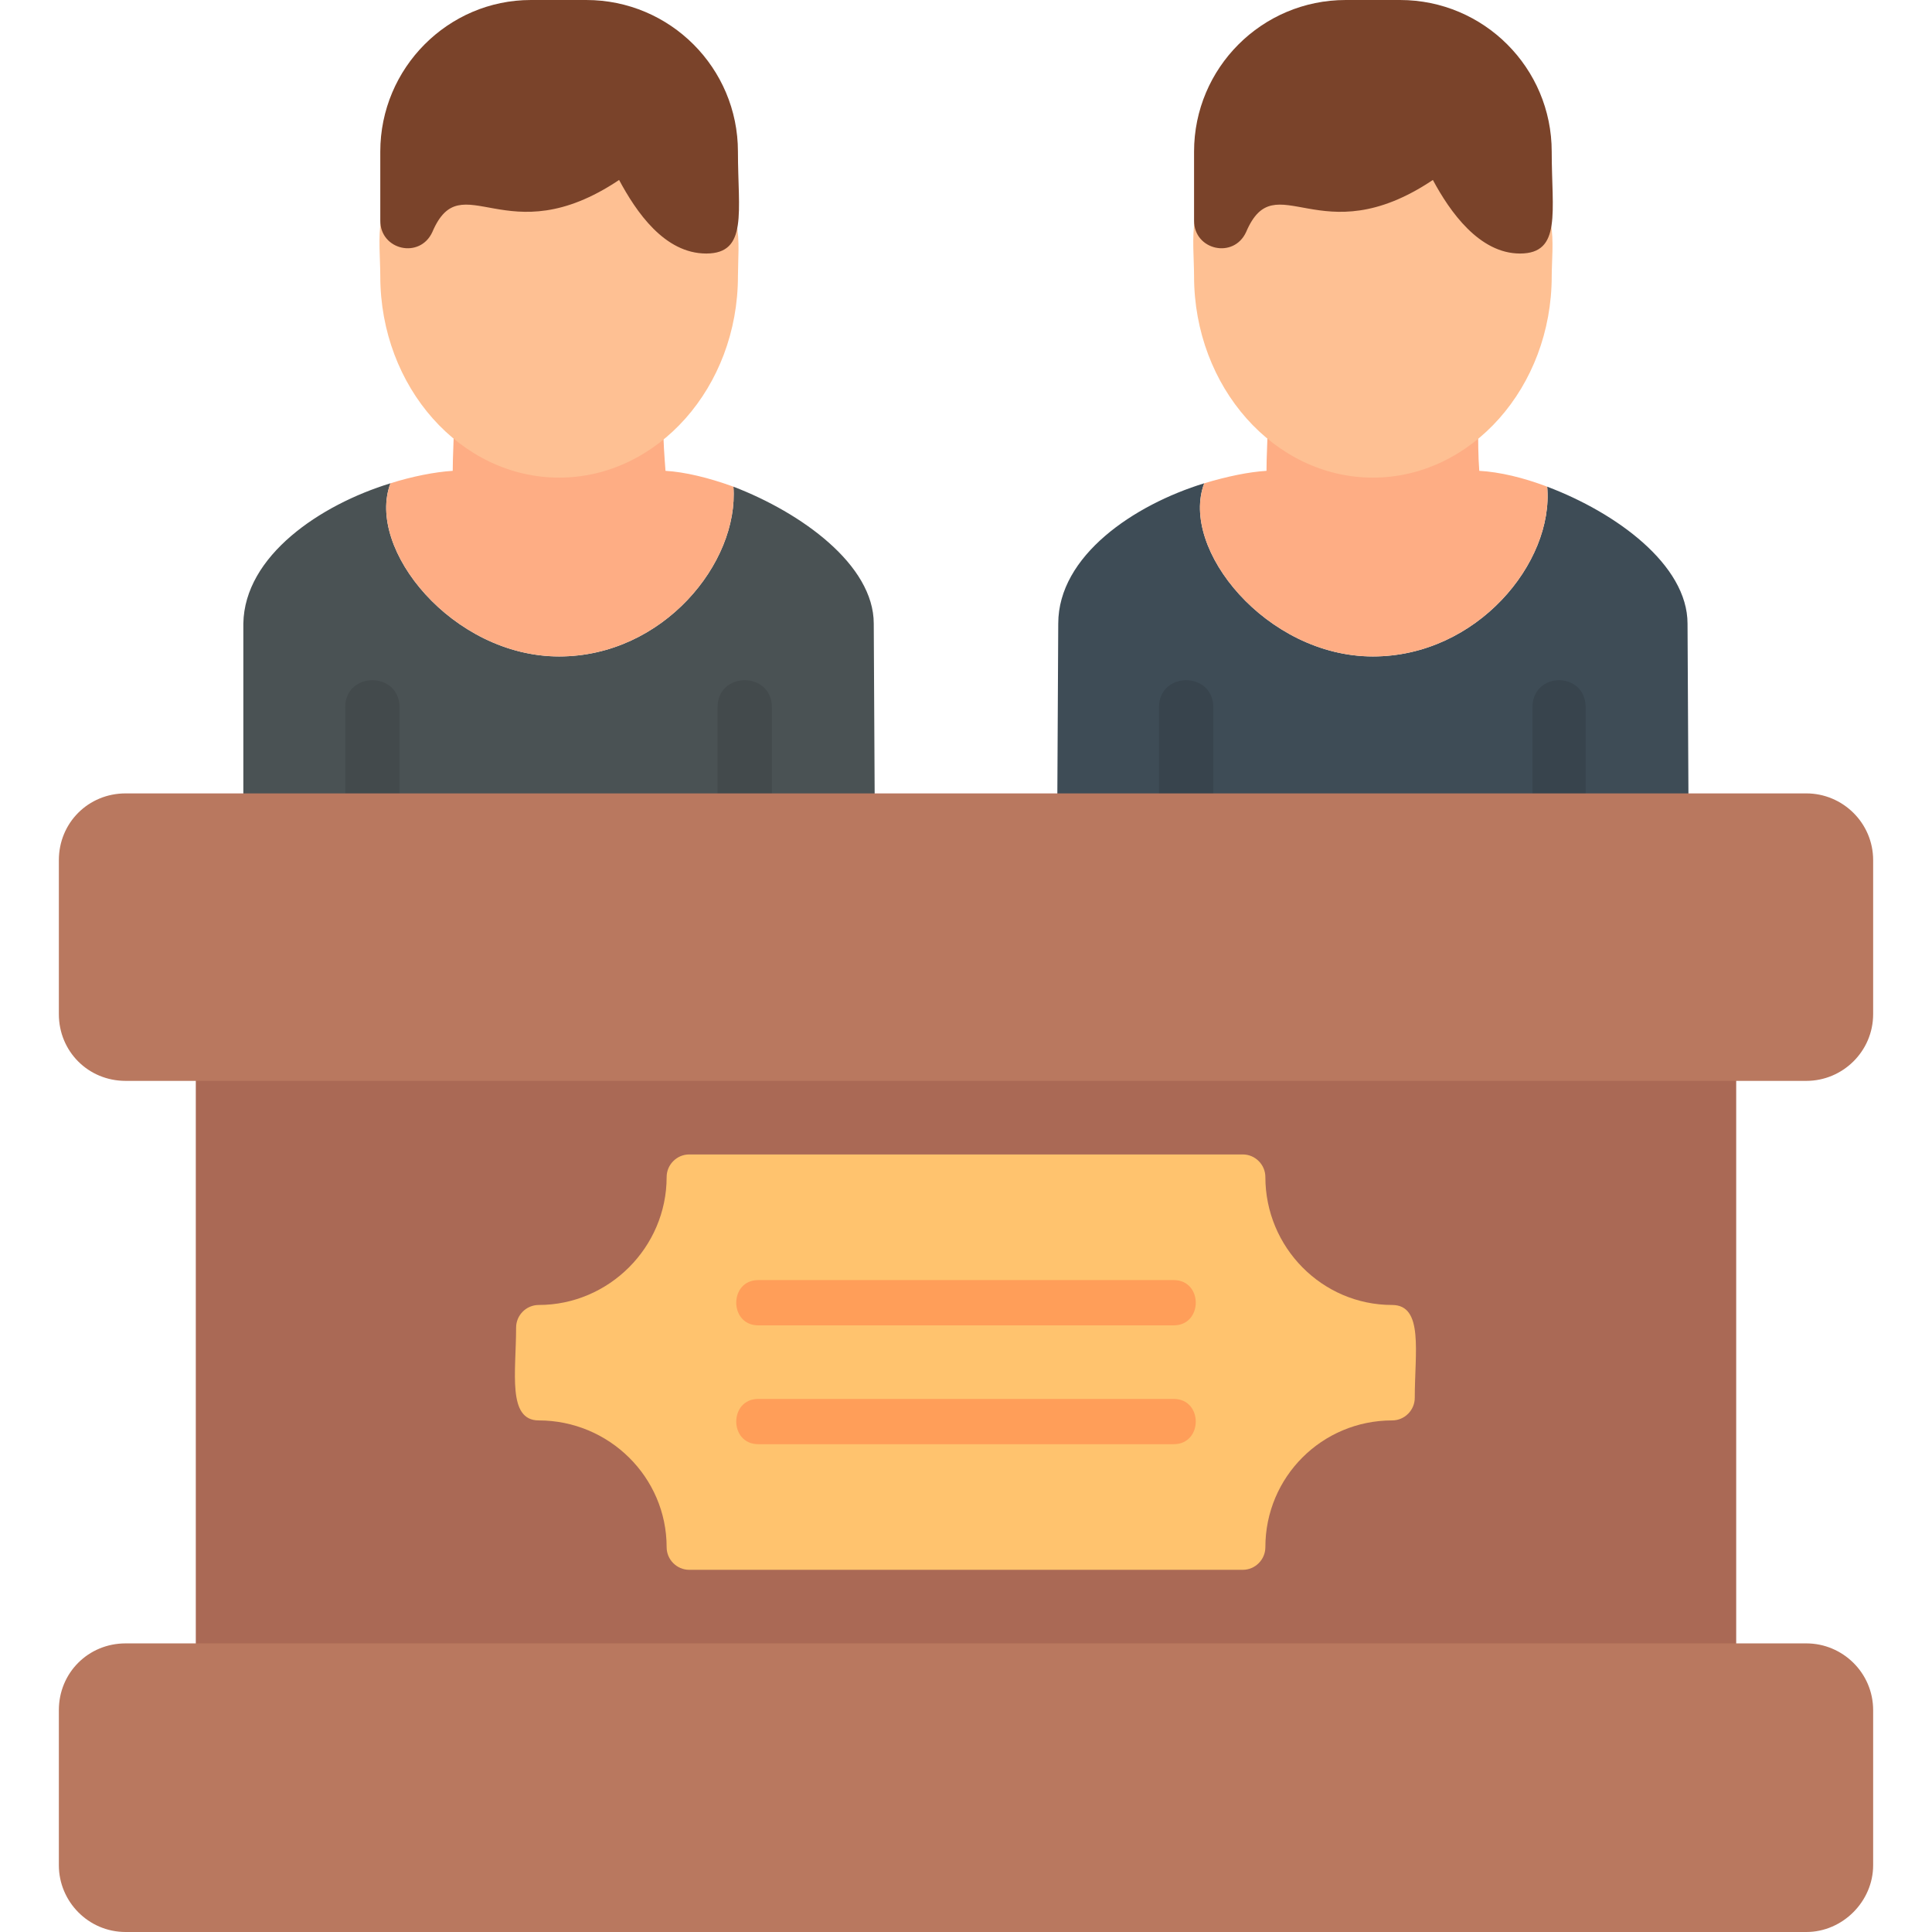
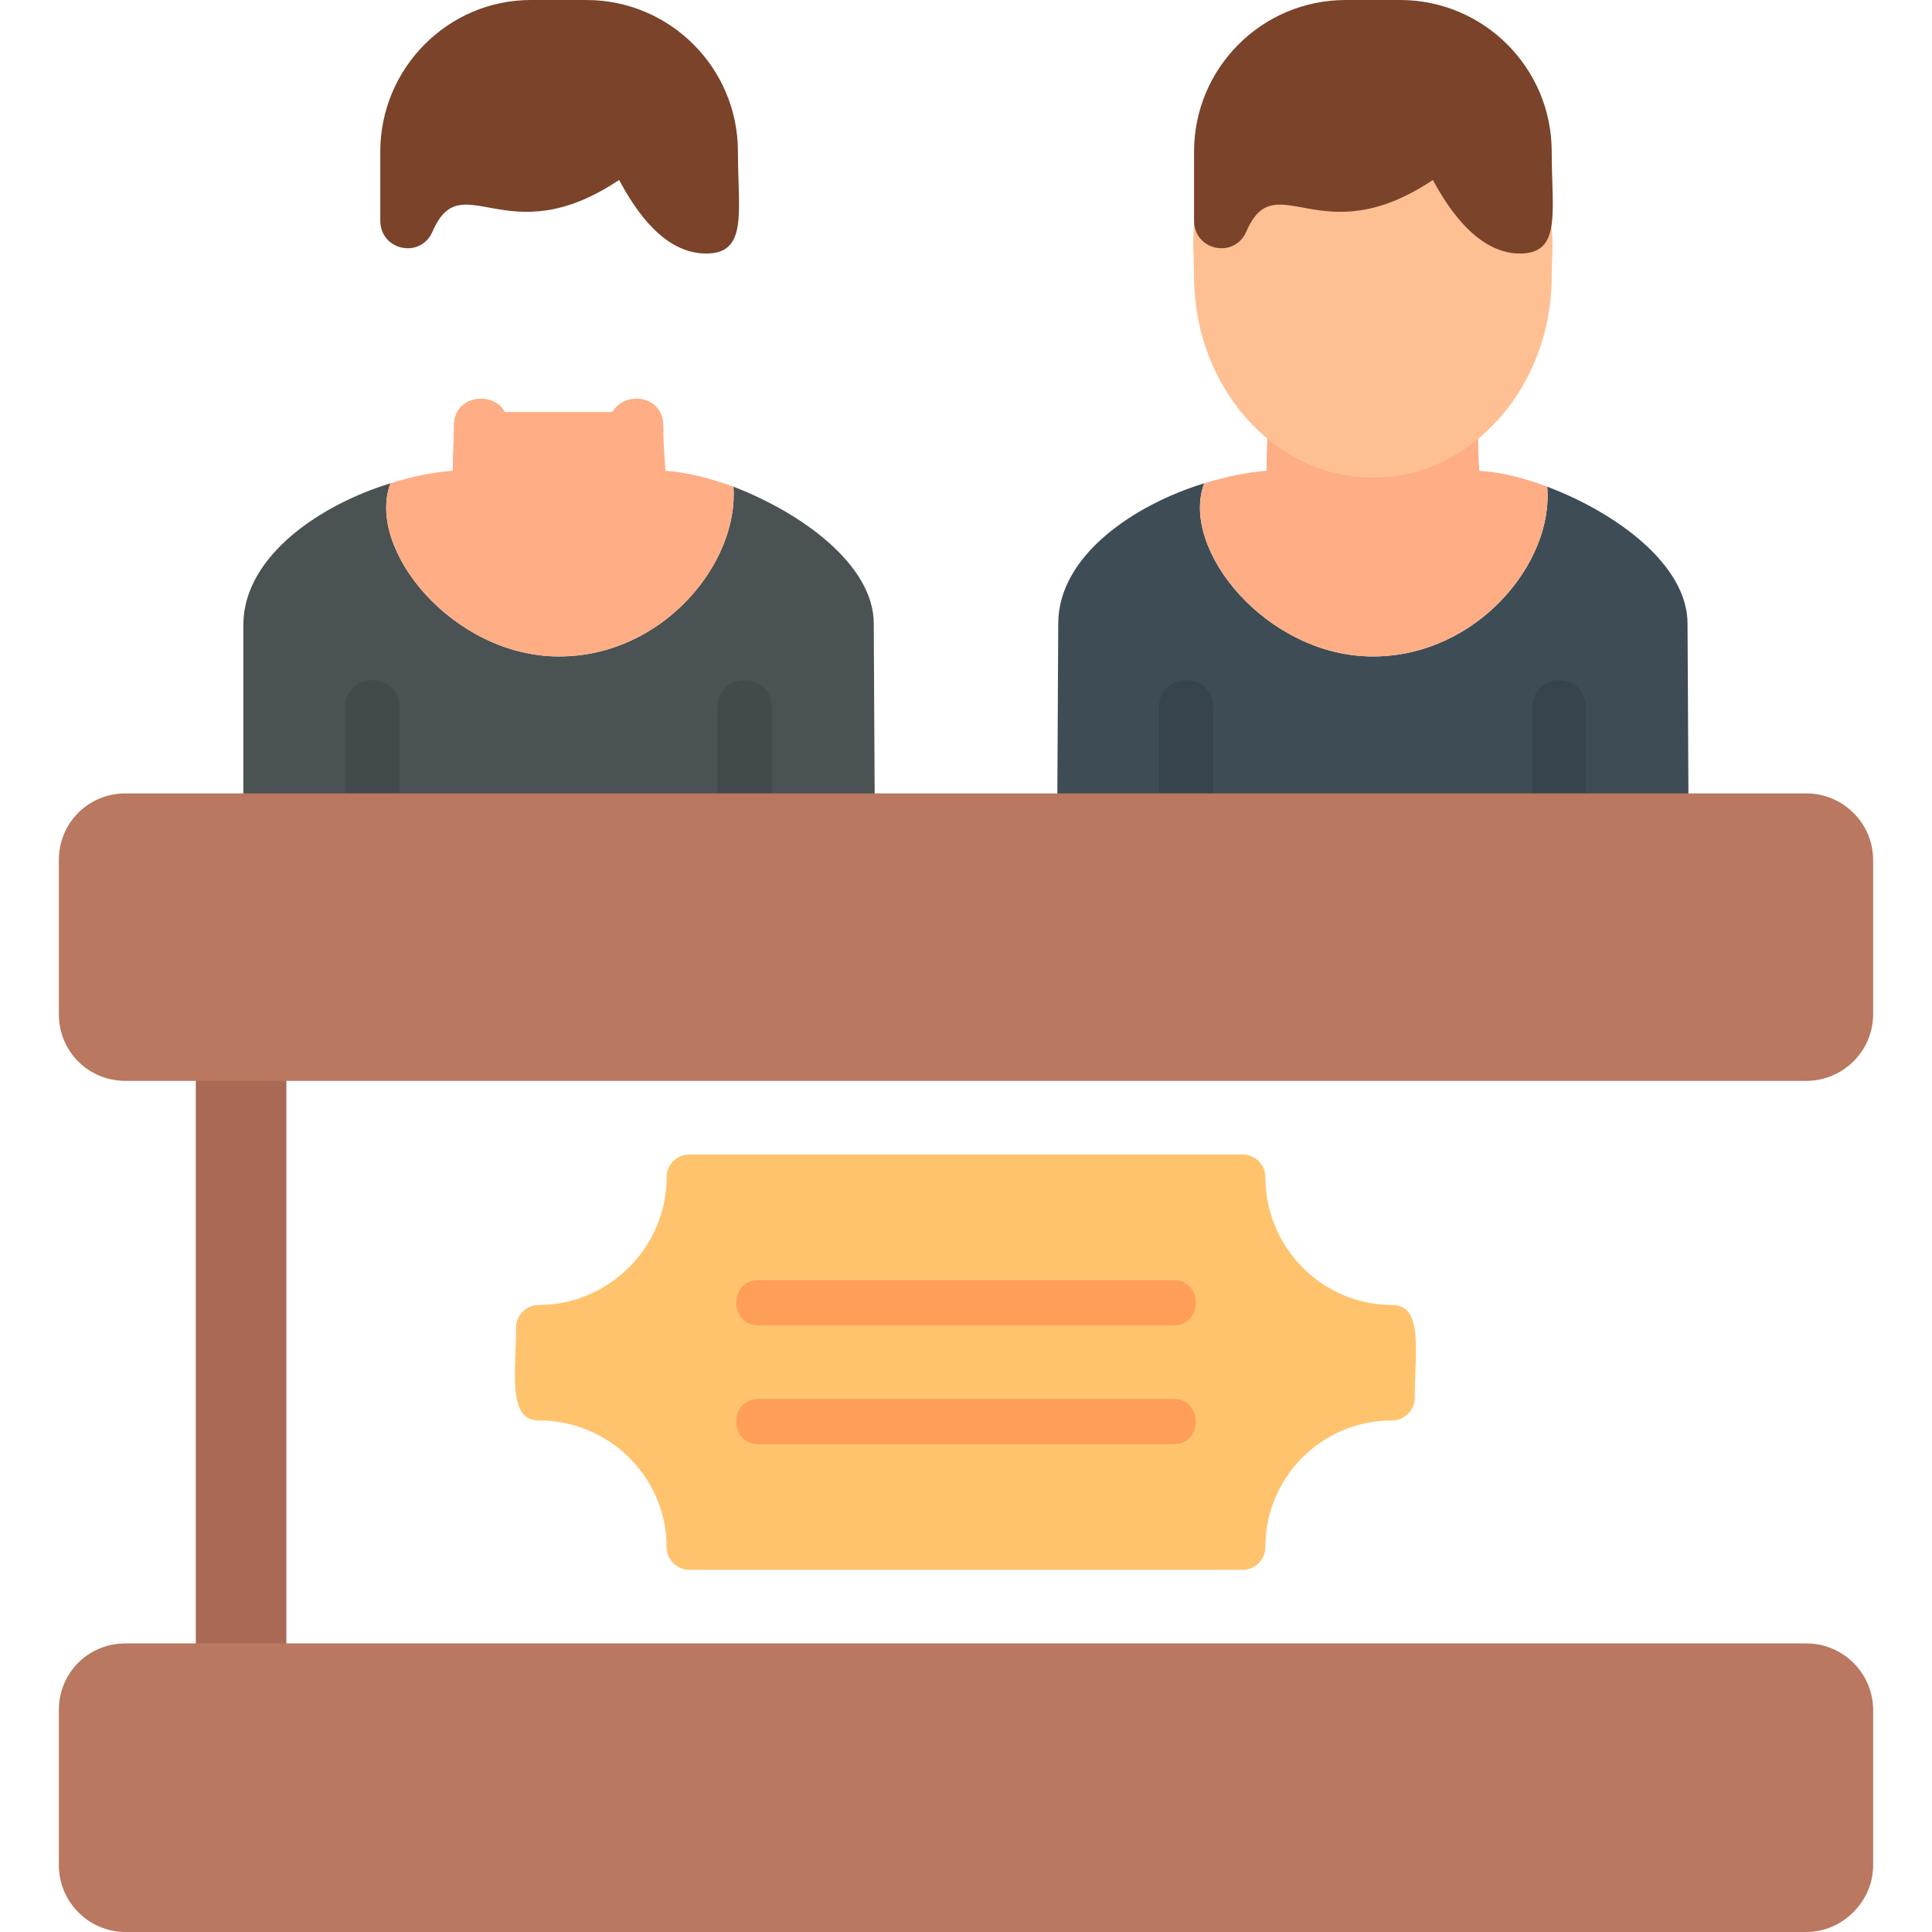
<svg xmlns="http://www.w3.org/2000/svg" clip-rule="evenodd" fill-rule="evenodd" height="512" image-rendering="optimizeQuality" shape-rendering="geometricPrecision" text-rendering="geometricPrecision" viewBox="0 0 1707 1707" width="512">
  <g id="Layer_x0020_1">
    <path d="m934 740 1-189c0-60 67-105 129-124-22 58 55 153 149 153 92 0 160-83 154-150 61 23 124 69 124 121l1 189z" fill="#3e4c56" />
    <path d="m1401 740h-47v-115c0-32 47-32 47 0z" fill="#38444d" />
    <path d="m1072 740h-48v-115c0-32 48-32 48 0z" fill="#38444d" />
    <path d="m1064 427c20-6 39-10 55-11 0-13 1-27 1-40 0-27 35-31 45-12h96c10-19 45-15 45 12 0 13 0 27 1 40 18 1 39 6 60 14 6 67-62 150-154 150-94 0-171-95-149-153z" fill="#fead84" />
    <path d="m1213 422c-87 0-158-80-158-178 0-29-8-81 30-72l60-63 157 10 39 58c38-8 30 41 30 67 0 98-71 178-158 178z" fill="#fec093" />
    <path d="m1343 224c-36 0-62-37-77-65-100 67-139-15-165 46-11 24-46 16-46-10v-61c0-74 60-134 134-134h48c74 0 134 60 134 134 0 53 9 90-28 90z" fill="#7a432a" />
    <path d="m215 740v-189c1-60 68-105 130-124-22 58 55 153 149 153 92 0 159-83 154-150 60 23 124 69 124 121l1 189z" fill="#4a5254" />
    <path d="m682 740h-48v-115c0-32 48-32 48 0z" fill="#434a4c" />
    <path d="m353 740h-48v-115c0-32 48-32 48 0z" fill="#434a4c" />
    <path d="m345 427c19-6 39-10 55-11 0-13 1-27 1-40 0-27 35-31 45-12h95c11-19 45-15 45 12 0 13 1 27 2 40 17 1 38 6 60 14 5 67-62 150-154 150-94 0-171-95-149-153z" fill="#fead84" />
-     <path d="m494 422c-87 0-158-80-158-178 0-29-8-81 30-72l59-63 158 10 38 58c38-8 31 41 31 67 0 98-71 178-158 178z" fill="#fec093" />
    <path d="m624 224c-37 0-62-37-77-65-100 67-139-15-165 46-11 24-46 16-46-10v-61c0-74 60-134 133-134h49c74 0 134 60 134 134 0 53 9 90-28 90z" fill="#7a432a" />
-     <path d="m1494 1475h-1281c-4 24-40 21-40-3v-537c0-25 37-26 40-2h1281c2-24 40-23 40 2v537c0 24-36 27-40 3z" fill="#aa6955" fill-rule="nonzero" />
+     <path d="m1494 1475h-1281c-4 24-40 21-40-3v-537c0-25 37-26 40-2c2-24 40-23 40 2v537c0 24-36 27-40 3z" fill="#aa6955" fill-rule="nonzero" />
    <path d="m1596 955h-1485c-33 0-59-26-59-59v-136c0-33 26-59 59-59h1485c32 0 59 26 59 59v136c0 33-27 59-59 59z" fill="#b9785f" />
    <path d="m1596 1707h-1485c-33 0-59-27-59-59v-137c0-33 26-59 59-59h1485c32 0 59 26 59 59v137c0 32-27 59-59 59z" fill="#b9785f" />
    <path d="m1098 1387h-489c-11 0-20-9-20-20 0-62-51-112-113-112-28 0-20-43-20-82 0-11 9-20 20-20 62 0 113-51 113-113 0-11 9-20 20-20h489c11 0 20 9 20 20 0 62 50 113 112 113 28 0 20 42 20 82 0 11-9 20-20 20-62 0-112 50-112 112 0 11-9 20-20 20z" fill="#ffc36e" />
    <g fill="#ff9e59">
      <path d="m1037 1171h-367c-26 0-26-40 0-40h367c26 0 26 40 0 40z" />
      <path d="m1037 1276h-367c-26 0-26-40 0-40h367c26 0 26 40 0 40z" />
    </g>
  </g>
</svg>